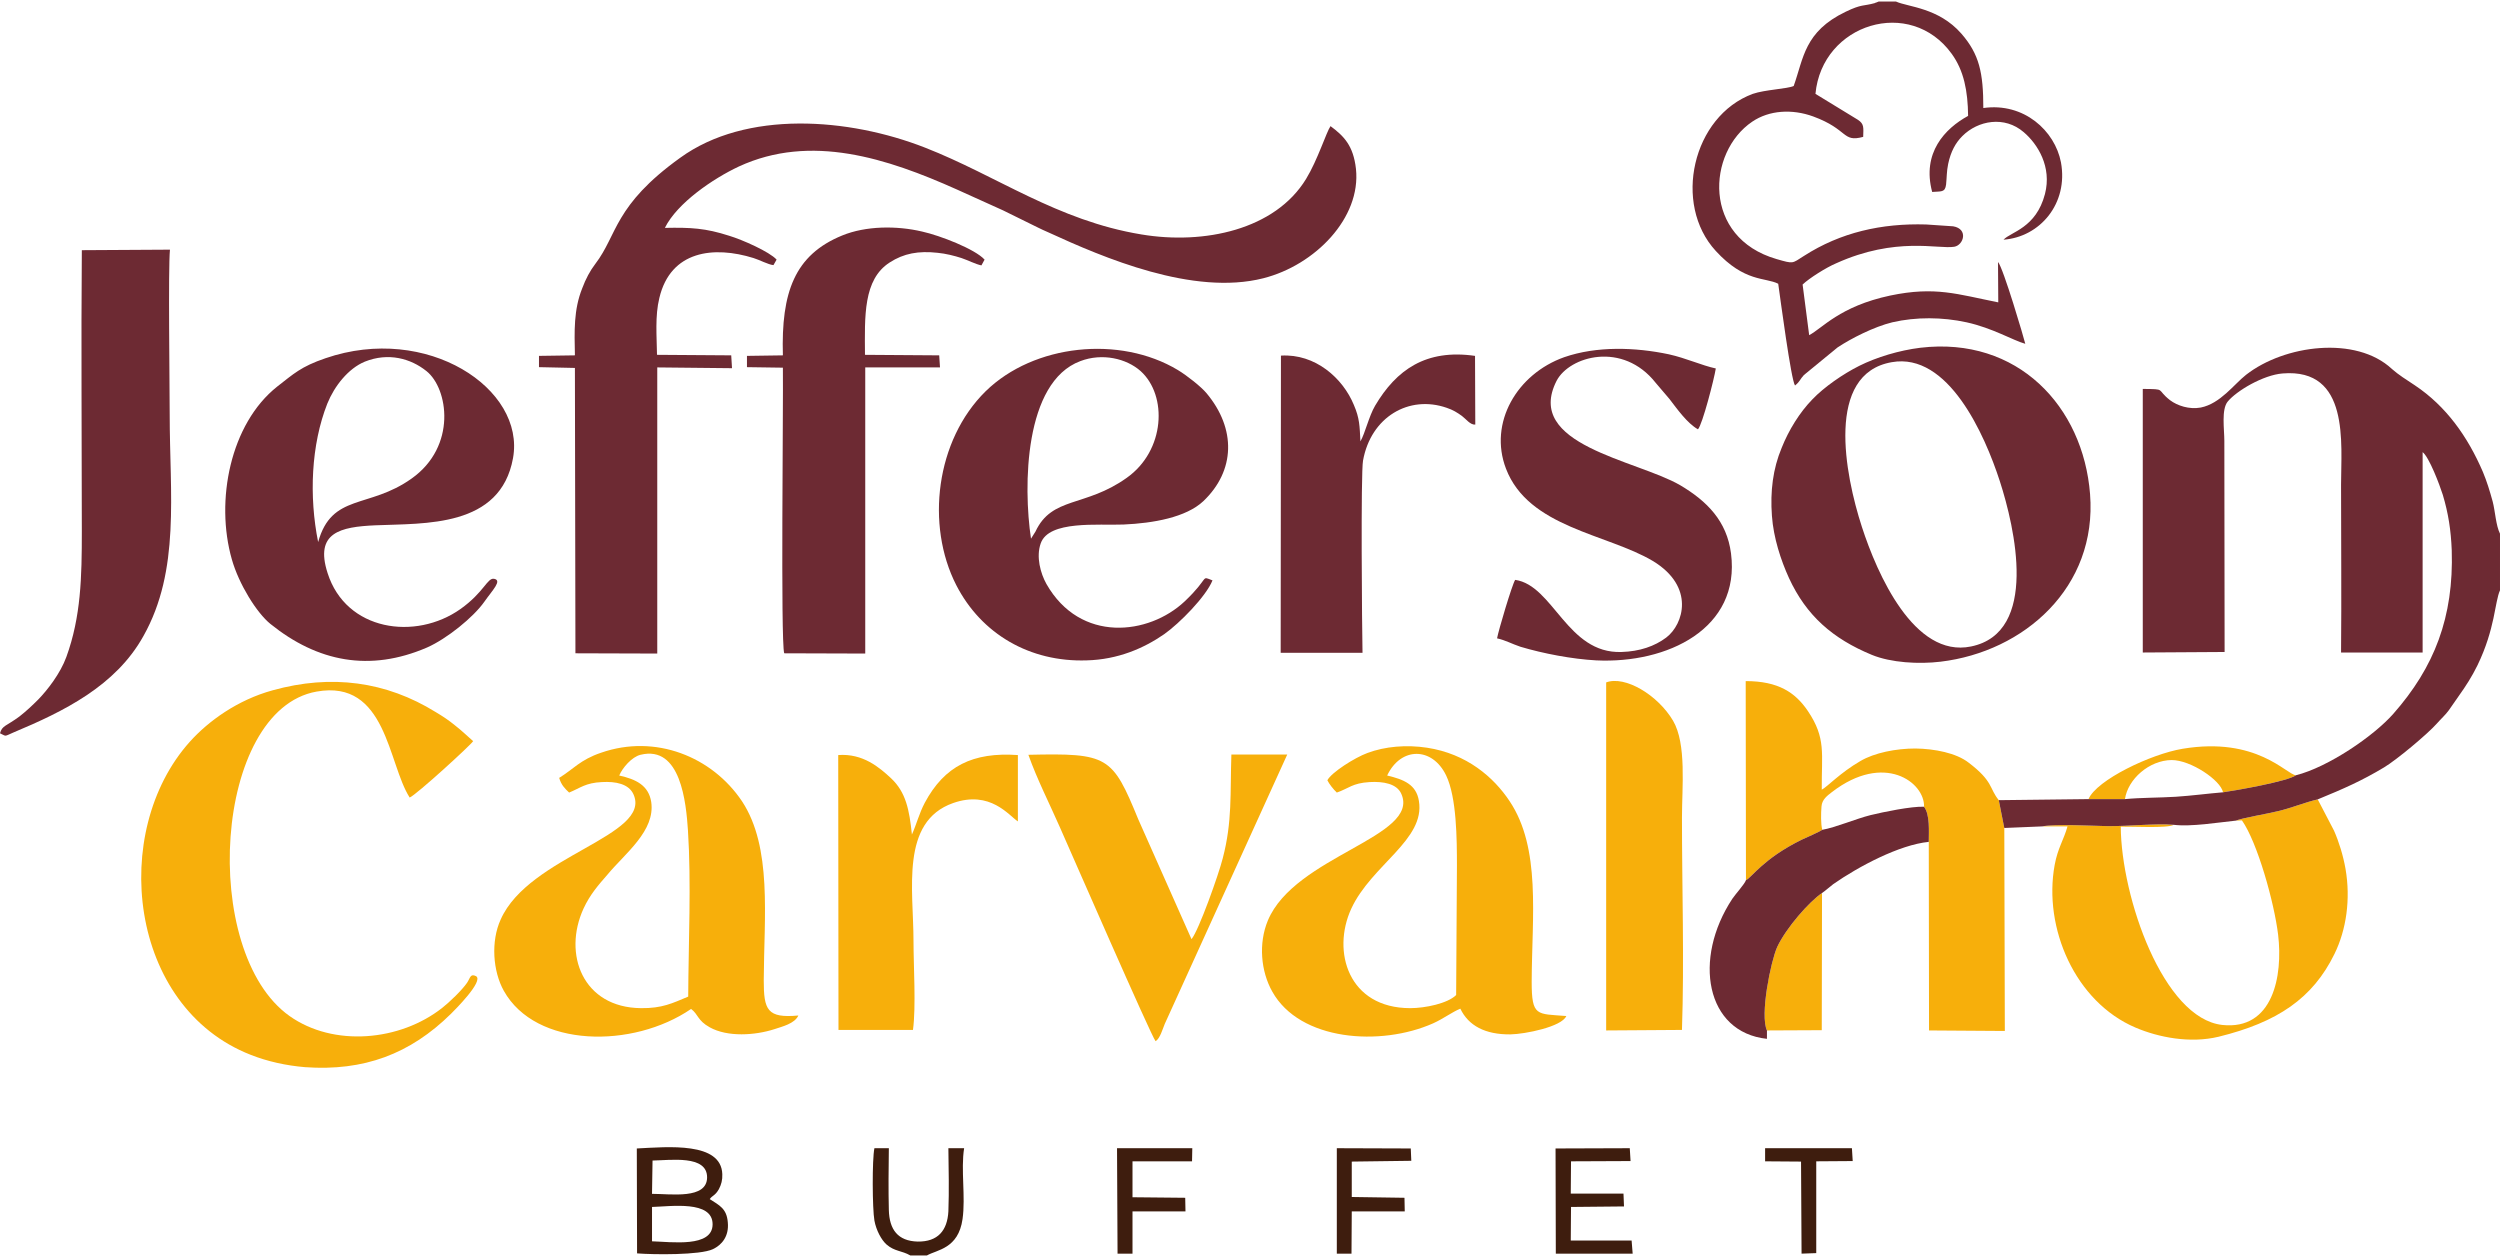
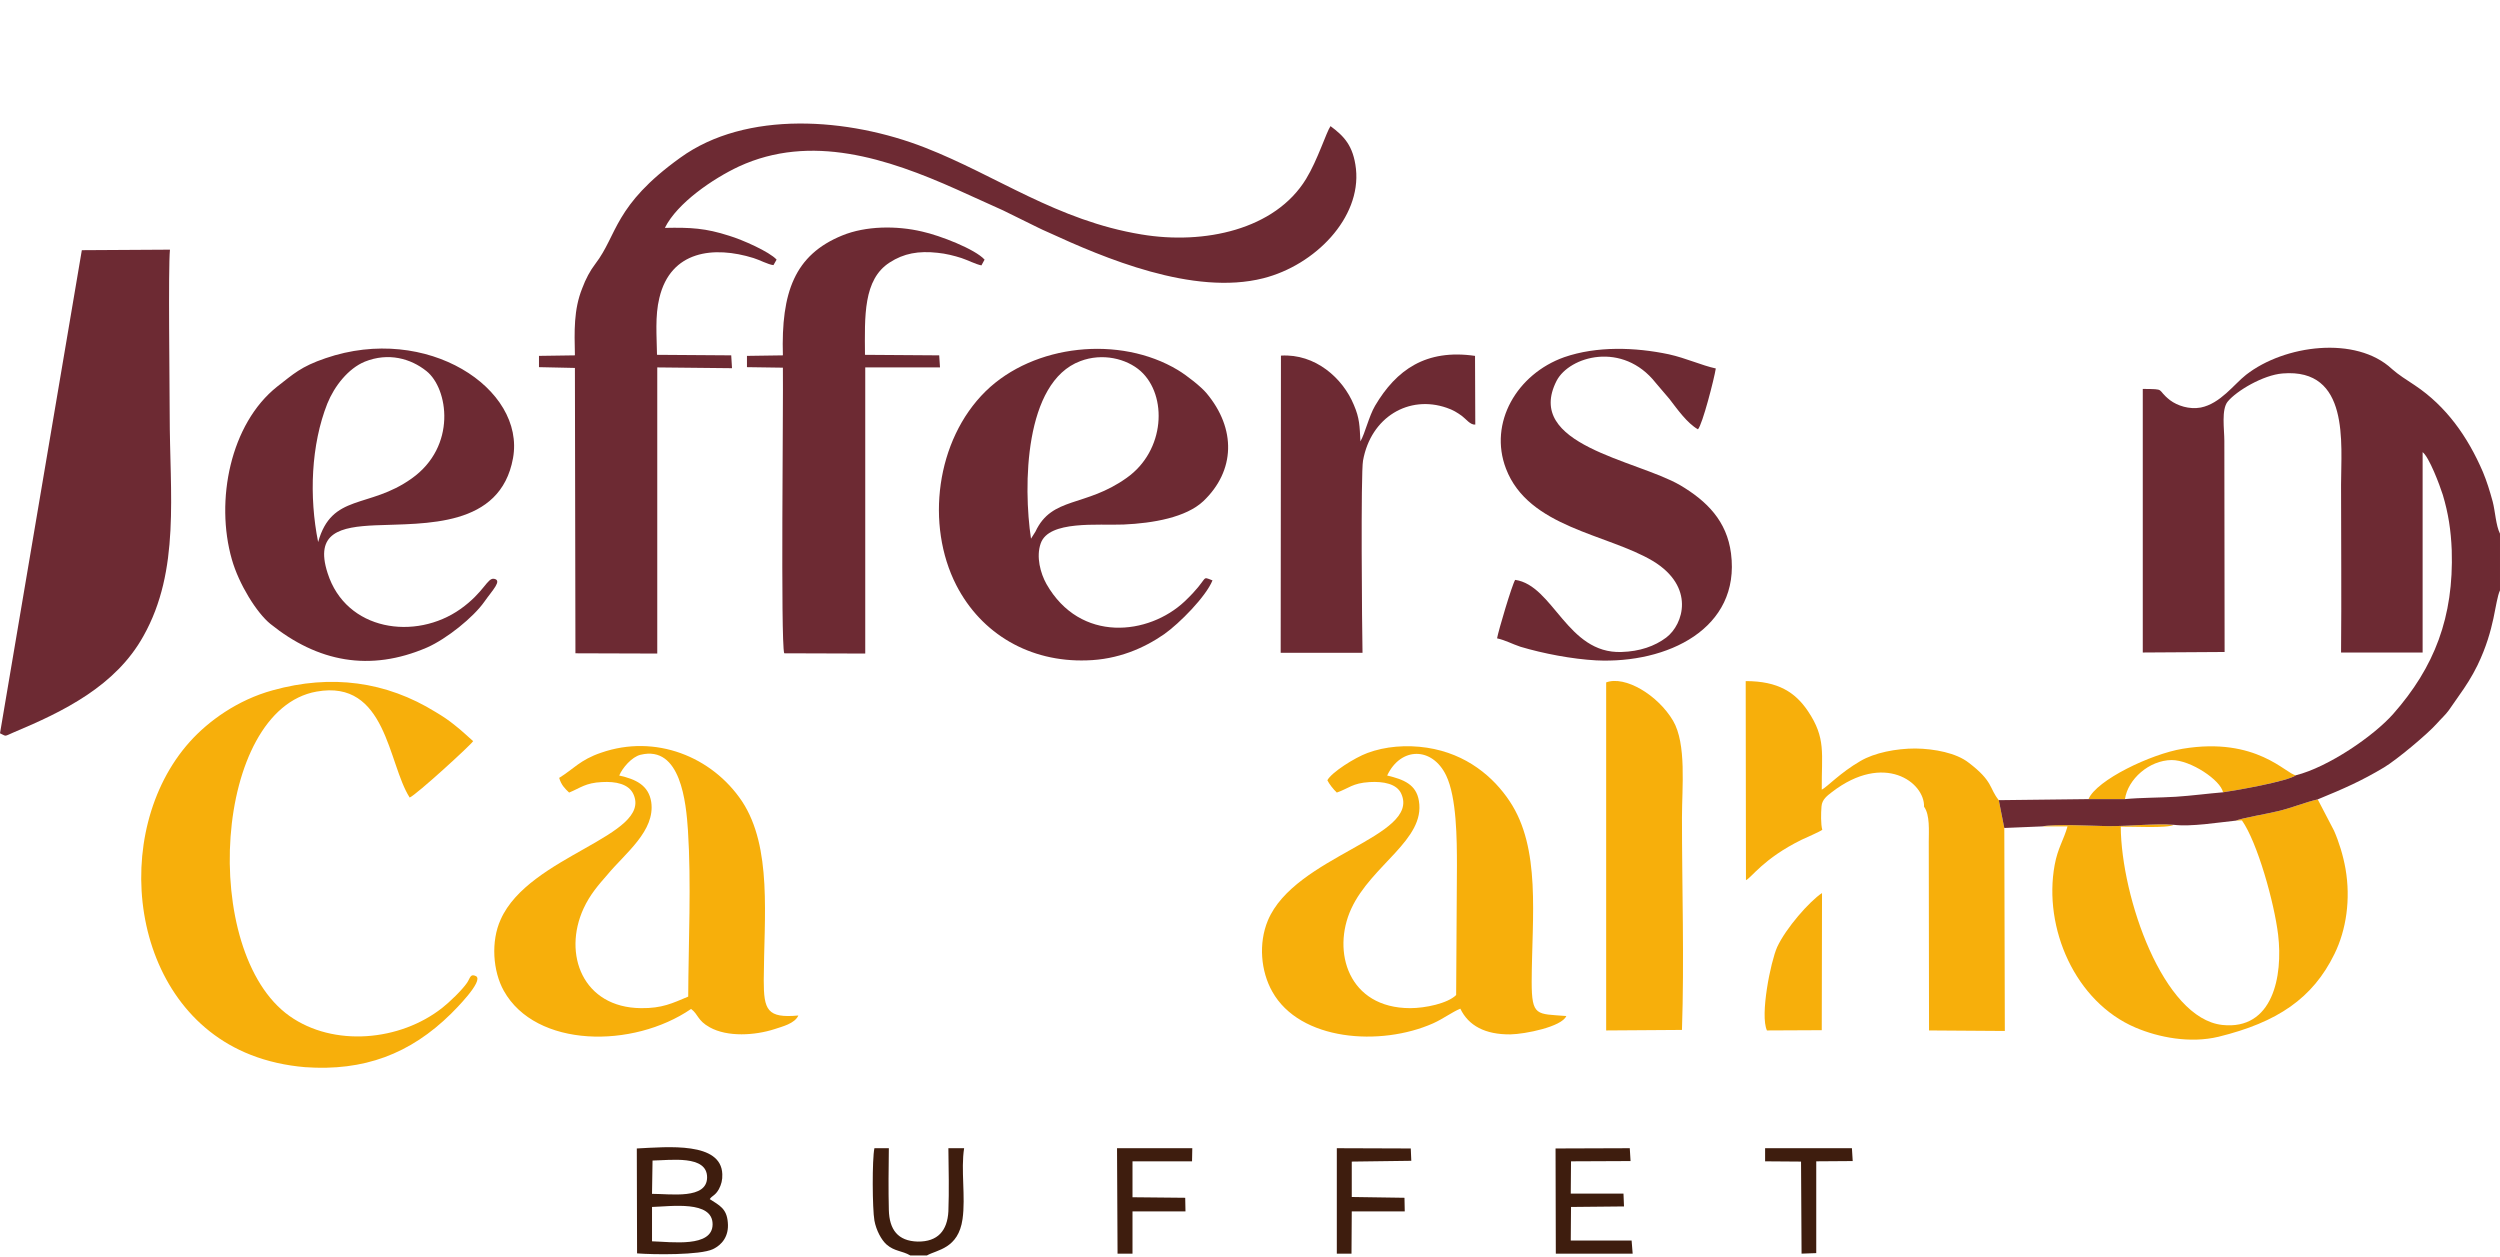
<svg xmlns="http://www.w3.org/2000/svg" xml:space="preserve" width="356px" height="179px" version="1.1" style="shape-rendering:geometricPrecision; text-rendering:geometricPrecision; image-rendering:optimizeQuality; fill-rule:evenodd; clip-rule:evenodd" viewBox="0 0 95.32 47.81">
  <defs>
    <style type="text/css">
   
    .fil0 {fill:#3E1D0E}
    .fil2 {fill:#6D2A33}
    .fil1 {fill:#F7AF0B}
   
  </style>
  </defs>
  <g id="Camada_x0020_1">
    <path class="fil0" d="M24.86 45.96c0.72,-0.02 2.31,-0.26 2.31,0.66 0,0.9 -1.57,0.67 -2.31,0.65l0 -1.31zm0.02 -1.77c0.69,-0.01 2.08,-0.22 2.08,0.64 0,0.85 -1.38,0.63 -2.1,0.63l0.02 -1.27zm2.18 1.47c0.1,-0.14 0.21,-0.13 0.35,-0.38 0.09,-0.17 0.14,-0.35 0.13,-0.57 -0.04,-1.24 -2.07,-1.04 -3.26,-0.98l0.01 4c0.63,0.05 2.4,0.07 2.89,-0.16 0.34,-0.16 0.62,-0.49 0.57,-1.02 -0.04,-0.53 -0.32,-0.65 -0.69,-0.89z" />
    <polygon class="fil0" points="59.9,44.22 62.17,44.21 62.14,43.72 59.31,43.73 59.32,47.74 62.25,47.74 62.21,47.24 59.89,47.24 59.9,45.96 61.92,45.94 61.9,45.45 59.89,45.45 " />
    <path class="fil0" d="M34.71 47.81l0.63 0c0.38,-0.22 1.2,-0.25 1.36,-1.39 0.12,-0.84 -0.07,-1.88 0.06,-2.7l-0.6 0c0.01,0.77 0.03,1.65 0,2.41 -0.04,0.73 -0.4,1.16 -1.17,1.15 -0.76,-0.02 -1.08,-0.46 -1.1,-1.2 -0.02,-0.77 -0.01,-1.6 0,-2.36l-0.55 0c-0.09,0.42 -0.08,2.31 0,2.76 0.07,0.38 0.27,0.74 0.46,0.91 0.31,0.27 0.58,0.23 0.91,0.42z" />
    <polygon class="fil0" points="43.18,44.22 45.45,44.22 45.46,43.72 42.59,43.72 42.61,47.74 43.18,47.74 43.18,46.13 45.2,46.13 45.19,45.61 43.18,45.59 43.18,45 " />
    <polygon class="fil0" points="51.54,44.23 53.81,44.2 53.79,43.73 50.97,43.72 50.97,47.74 51.53,47.74 51.54,46.13 53.56,46.13 53.55,45.61 51.54,45.58 " />
    <polygon class="fil0" points="67.3,44.22 68.67,44.23 68.69,47.74 69.25,47.72 69.25,44.22 70.64,44.21 70.61,43.72 67.3,43.72 " />
    <g id="_3005609369984">
      <path class="fil1" d="M67.37 39.23l2.09 -0.01 0.01 -5.23c-0.48,0.32 -1.37,1.33 -1.71,2.06 -0.25,0.56 -0.66,2.6 -0.39,3.18z" />
      <g>
        <path class="fil1" d="M18.04 28.2c-0.23,-0.2 -0.42,-0.39 -0.69,-0.6 -0.23,-0.19 -0.47,-0.35 -0.74,-0.51 -1.89,-1.17 -3.98,-1.45 -6.21,-0.83 -1.35,0.37 -2.46,1.18 -3.16,1.96 -3.08,3.43 -2.34,10.12 2.32,11.94 0.63,0.25 1.35,0.41 2.07,0.47 2.24,0.16 4.01,-0.5 5.57,-2.04 0.13,-0.13 1.26,-1.25 0.95,-1.43 -0.22,-0.11 -0.22,0.07 -0.34,0.25 -0.19,0.28 -0.68,0.75 -0.95,0.96 -1.61,1.27 -4.14,1.5 -5.82,0.31 -3.44,-2.44 -2.9,-11.67 1.03,-12.37 2.67,-0.48 2.72,2.75 3.55,4.04 0.25,-0.1 2.33,-2 2.42,-2.15z" />
        <path class="fil1" d="M52.89 29.51c0.52,-1.1 1.72,-1.1 2.25,0 0.4,0.84 0.41,2.42 0.41,3.45l-0.03 4.92c-0.32,0.32 -1.18,0.5 -1.75,0.5 -2.36,0 -3,-2.16 -2.25,-3.79 0.77,-1.67 2.83,-2.63 2.58,-4.11 -0.1,-0.63 -0.58,-0.82 -1.21,-0.97zm-2.28 0.18c0.06,0.13 0.23,0.35 0.36,0.47 0.46,-0.16 0.59,-0.36 1.25,-0.4 0.52,-0.03 1.04,0.06 1.21,0.45 0.73,1.64 -4.06,2.36 -5.09,4.83 -0.36,0.87 -0.27,1.93 0.17,2.71 1.05,1.88 4.12,2.1 6.13,1.21 0.4,-0.18 0.72,-0.43 1.04,-0.56 0.31,0.65 0.95,0.99 1.91,0.98 0.56,-0.01 1.96,-0.29 2.13,-0.7 -1.13,-0.09 -1.32,0.03 -1.32,-1.31 0.01,-2.5 0.36,-5.08 -0.84,-6.88 -0.61,-0.92 -1.64,-1.81 -3.15,-2.04 -0.79,-0.12 -1.6,-0.05 -2.27,0.2 -0.49,0.18 -1.37,0.74 -1.53,1.04z" />
        <path class="fil1" d="M23.61 29.51c0.12,-0.29 0.48,-0.71 0.81,-0.79 1.54,-0.38 1.74,1.84 1.81,2.88 0.13,1.99 0.02,4.31 0.01,6.34 -0.6,0.25 -0.99,0.45 -1.8,0.44 -2.22,-0.02 -2.99,-2.06 -2.19,-3.8 0.25,-0.54 0.57,-0.9 0.91,-1.29 0.68,-0.82 1.83,-1.67 1.67,-2.77 -0.1,-0.64 -0.59,-0.87 -1.22,-1.01zm-1.91 0.65c0.44,-0.18 0.62,-0.37 1.25,-0.4 0.53,-0.03 1.02,0.07 1.2,0.46 0.73,1.59 -3.98,2.34 -5.06,4.78 -0.38,0.83 -0.3,1.97 0.12,2.72 1.22,2.18 4.92,2.21 7.14,0.69 0.28,0.21 0.24,0.44 0.71,0.7 0.68,0.38 1.73,0.31 2.47,0.07 0.3,-0.1 0.77,-0.21 0.91,-0.52 -1.19,0.11 -1.32,-0.21 -1.32,-1.34 0.01,-2.42 0.33,-5.07 -0.83,-6.83 -1.14,-1.7 -3.3,-2.57 -5.37,-1.85 -0.8,0.27 -1.06,0.63 -1.6,0.96 0.08,0.27 0.21,0.4 0.38,0.56z" />
        <path class="fil1" d="M66.57 33.5c0.22,-0.1 0.66,-0.82 2.12,-1.54 0.15,-0.07 0.7,-0.31 0.79,-0.38 -0.06,-0.22 -0.05,-0.63 -0.03,-0.89 0.02,-0.27 0.22,-0.41 0.4,-0.55 1.99,-1.53 3.54,-0.37 3.51,0.56 0.23,0.31 0.18,0.93 0.18,1.34l0.01 7.19 2.89 0.02 -0.02 -7.74 -0.21 -1.06c-0.37,-0.45 -0.2,-0.71 -1.15,-1.43 -0.47,-0.37 -1.3,-0.53 -2.03,-0.54 -0.73,0 -1.56,0.16 -2.1,0.48 -0.76,0.44 -1.27,0.99 -1.47,1.09 -0.01,-1.39 0.17,-1.96 -0.53,-3 -0.48,-0.71 -1.13,-1.14 -2.37,-1.14l0.01 7.59z" />
        <path class="fil1" d="M85.25 31.23l0.23 -0.01c0.59,0.84 1.23,3.12 1.38,4.36 0.19,1.58 -0.2,3.65 -2.13,3.44 -2.25,-0.25 -3.85,-4.86 -3.87,-7.56 0.38,-0.01 1.8,0.07 2.02,-0.07 -0.66,-0.06 -1.78,0.06 -2.52,0.05 -0.6,-0.01 -2.02,-0.09 -2.49,0.01l0.96 0c-0.15,0.53 -0.37,0.82 -0.49,1.47 -0.44,2.4 0.78,5.22 3.08,6.2 0.89,0.38 2.09,0.61 3.17,0.35 2.24,-0.55 3.59,-1.46 4.42,-3.16 0.45,-0.92 0.62,-2.08 0.42,-3.24 -0.09,-0.51 -0.25,-1.03 -0.44,-1.46l-0.62 -1.19c-0.48,0.11 -1,0.33 -1.52,0.45 -0.35,0.09 -1.37,0.26 -1.6,0.36z" />
        <path class="fil1" d="M61.24 39.23l2.89 -0.02c0.09,-2.64 0,-5.44 0,-8.09 0,-1.16 0.18,-2.81 -0.34,-3.7 -0.58,-0.98 -1.83,-1.73 -2.55,-1.46l0 13.27z" />
-         <path class="fil1" d="M39.21 28.72c0.33,0.93 0.8,1.85 1.2,2.76 0.39,0.88 3.49,7.98 3.65,8.16 0.17,-0.1 0.27,-0.47 0.35,-0.66l4.67 -10.27 -2.13 0c-0.05,1.49 0.04,2.55 -0.33,3.96 -0.15,0.6 -0.91,2.74 -1.19,3.08l-2.03 -4.57c-0.99,-2.41 -1.14,-2.53 -4.19,-2.46z" />
-         <path class="fil1" d="M34.81 39.21c0.12,-0.89 0.02,-2.43 0.02,-3.39 0,-1.95 -0.51,-4.55 1.51,-5.26 1.42,-0.5 2.13,0.48 2.47,0.7l0 -2.53c-1.72,-0.12 -2.8,0.42 -3.55,1.82 -0.22,0.42 -0.3,0.78 -0.49,1.21 -0.1,-0.95 -0.23,-1.61 -0.79,-2.14 -0.45,-0.42 -1.08,-0.96 -2.02,-0.89l0.01 10.48 2.84 0z" />
        <path class="fil1" d="M79.63 30.41l1.39 0c0.11,-0.76 0.92,-1.48 1.78,-1.49 0.73,0 1.87,0.77 1.96,1.23 0.49,-0.07 2.48,-0.42 2.78,-0.65 -0.37,-0.03 -1.49,-1.48 -4.32,-1.01 -1.21,0.2 -3.28,1.19 -3.59,1.92z" />
      </g>
    </g>
    <path class="fil2" d="M87.54 29.5c-0.3,0.23 -2.29,0.58 -2.78,0.65 -0.6,0.05 -1.19,0.13 -1.8,0.17 -0.64,0.04 -1.31,0.03 -1.94,0.09l-1.39 0 -3.42 0.04 0.21 1.06 1.45 -0.06c0.47,-0.1 1.89,-0.02 2.49,-0.01 0.74,0.01 1.86,-0.11 2.52,-0.05 0.67,0.08 1.69,-0.09 2.37,-0.16 0.23,-0.1 1.25,-0.27 1.6,-0.36 0.52,-0.12 1.04,-0.34 1.52,-0.45 1,-0.41 1.68,-0.71 2.53,-1.22 0.47,-0.28 1.67,-1.28 2.02,-1.68 0.13,-0.15 0.33,-0.33 0.45,-0.5 0.15,-0.21 0.26,-0.37 0.39,-0.56 0.25,-0.35 0.49,-0.72 0.7,-1.15 0.68,-1.4 0.66,-2.43 0.86,-2.86l0 -2.16c-0.16,-0.32 -0.18,-0.85 -0.28,-1.23 -0.11,-0.4 -0.22,-0.76 -0.37,-1.12 -0.58,-1.35 -1.4,-2.51 -2.6,-3.31 -0.29,-0.19 -0.65,-0.42 -0.87,-0.62 -1.37,-1.28 -4.1,-0.92 -5.56,0.22 -0.46,0.36 -0.98,1.1 -1.73,1.25 -0.44,0.08 -0.89,-0.07 -1.17,-0.28 -0.55,-0.43 -0.12,-0.42 -1.04,-0.43l0 10.05 3.12 -0.02 -0.01 -8.05c0,-0.44 -0.12,-1.2 0.13,-1.5 0.34,-0.41 1.35,-1.01 2.09,-1.07 2.57,-0.21 2.23,2.67 2.23,4.24 0,2.12 0.02,4.25 0,6.4l3.11 0 0 -7.64c0.25,0.19 0.65,1.25 0.77,1.63 0.21,0.7 0.31,1.35 0.34,2.11 0.08,2.55 -0.66,4.46 -2.23,6.24 -0.75,0.85 -2.48,2.03 -3.71,2.34z" />
    <path class="fil2" d="M25.35 8.63c0.47,-0.95 1.84,-1.88 2.82,-2.34 2.75,-1.27 5.66,-0.31 8.3,0.87 0.59,0.27 1.17,0.53 1.77,0.8l1.32 0.65c0.17,0.09 0.22,0.1 0.41,0.19 2.11,0.97 5.53,2.43 8.2,1.75 1.97,-0.5 3.73,-2.3 3.53,-4.17 -0.1,-0.89 -0.46,-1.25 -0.97,-1.63 -0.16,0.23 -0.49,1.29 -0.93,2.01 -1.18,1.94 -3.89,2.52 -6.28,2.12 -3.22,-0.53 -5.51,-2.24 -8.25,-3.31 -2.91,-1.14 -6.82,-1.44 -9.34,0.39 -2.53,1.82 -2.38,2.93 -3.23,4.04 -0.2,0.26 -0.37,0.58 -0.5,0.93 -0.33,0.82 -0.3,1.64 -0.28,2.56l-1.37 0.02 0 0.43 1.37 0.03 0.02 10.88 3.12 0.01 0 -10.91 2.85 0.03 -0.03 -0.49 -2.83 -0.02c-0.01,-0.71 -0.08,-1.48 0.09,-2.17 0.43,-1.81 2.08,-1.99 3.59,-1.52 0.23,0.07 0.56,0.25 0.76,0.27l0.12 -0.21c-0.27,-0.3 -1.31,-0.76 -1.81,-0.91 -0.9,-0.29 -1.46,-0.32 -2.45,-0.3z" />
-     <path class="fil2" d="M72.13 13.75c2.15,-0.38 3.54,2.75 4.12,4.54 0.57,1.76 1.5,5.77 -1.1,6.3 -2.17,0.45 -3.58,-2.77 -4.16,-4.56 -0.65,-2 -1.4,-5.84 1.14,-6.28zm-4.57 5.86c0.06,0.84 0.34,1.69 0.65,2.37 0.66,1.43 1.66,2.31 3.16,2.93 0.73,0.3 1.79,0.36 2.62,0.26 3.18,-0.38 5.98,-2.83 5.7,-6.39 -0.26,-3.34 -2.76,-6.02 -6.47,-5.58 -0.81,0.1 -1.67,0.36 -2.33,0.69 -0.62,0.31 -1.34,0.81 -1.78,1.27 -0.49,0.5 -0.91,1.18 -1.18,1.86 -0.33,0.79 -0.44,1.65 -0.37,2.59z" />
    <path class="fil2" d="M12.13 20.61c-0.35,-1.74 -0.27,-3.71 0.35,-5.28 0.27,-0.67 0.8,-1.34 1.43,-1.6 0.9,-0.36 1.75,-0.12 2.35,0.36 0.83,0.66 1.17,2.87 -0.57,4.1 -1.63,1.16 -3.04,0.55 -3.56,2.42zm7.43 -3.2c0.48,-2.65 -3.28,-5.14 -7.15,-3.81 -0.94,0.32 -1.22,0.6 -1.84,1.08 -1.79,1.42 -2.37,4.35 -1.73,6.59 0.27,0.95 0.95,2.04 1.47,2.46 1.8,1.45 3.79,1.84 5.97,0.9 0.75,-0.33 1.77,-1.15 2.19,-1.75 0.3,-0.43 0.69,-0.81 0.37,-0.87 -0.26,-0.05 -0.38,0.51 -1.28,1.15 -1.72,1.22 -4.37,0.84 -5.07,-1.37 -0.5,-1.55 0.49,-1.76 1.82,-1.82 1.9,-0.08 4.77,0.09 5.25,-2.56z" />
    <path class="fil2" d="M39.31 20.48c-0.3,-2 -0.26,-5.97 1.88,-6.77 0.84,-0.32 1.76,-0.1 2.3,0.38 1.03,0.93 0.94,3.03 -0.53,4.07 -1.58,1.13 -2.85,0.7 -3.48,2.05l-0.17 0.27zm6.92 1.59c-0.47,-0.18 -0.08,-0.13 -1.06,0.8 -1.37,1.29 -3.98,1.6 -5.27,-0.66 -0.23,-0.41 -0.4,-1.04 -0.22,-1.55 0.31,-0.89 2.19,-0.68 3.16,-0.72 1.13,-0.05 2.38,-0.27 3.04,-0.89 1.22,-1.16 1.26,-2.76 0.12,-4.12 -0.2,-0.24 -0.74,-0.67 -1.09,-0.88 -2.21,-1.33 -5.49,-0.99 -7.33,0.81 -1.9,1.87 -2.29,5.1 -1.12,7.39 0.96,1.87 2.81,2.94 4.97,2.87 1.19,-0.03 2.18,-0.46 2.96,-1 0.58,-0.41 1.59,-1.43 1.84,-2.05z" />
-     <path class="fil2" d="M0 27.9c0.26,0.12 0.14,0.13 0.51,-0.03 1.91,-0.8 3.9,-1.77 4.96,-3.68 1.41,-2.51 1,-5.41 1,-8.45 0,-1.11 -0.06,-5.56 0.01,-6.28l-3.36 0.02c-0.03,3.58 0,7.16 0,10.73 0,1.72 -0.03,3.24 -0.59,4.78 -0.23,0.63 -0.72,1.26 -1.07,1.62 -0.23,0.23 -0.44,0.43 -0.72,0.65 -0.5,0.37 -0.66,0.34 -0.74,0.64z" />
+     <path class="fil2" d="M0 27.9c0.26,0.12 0.14,0.13 0.51,-0.03 1.91,-0.8 3.9,-1.77 4.96,-3.68 1.41,-2.51 1,-5.41 1,-8.45 0,-1.11 -0.06,-5.56 0.01,-6.28l-3.36 0.02z" />
    <path class="fil2" d="M32.98 13.47c-0.01,-1.47 -0.07,-2.87 0.94,-3.52 0.54,-0.35 1.1,-0.45 1.83,-0.37 0.31,0.03 0.63,0.11 0.91,0.2 0.24,0.08 0.55,0.24 0.76,0.28l0.12 -0.22c-0.36,-0.4 -1.7,-0.92 -2.38,-1.07 -0.97,-0.23 -2.15,-0.22 -3.05,0.15 -1.81,0.74 -2.33,2.16 -2.26,4.57l-1.37 0.02 0 0.43 1.37 0.02c0.02,1.37 -0.09,10.43 0.05,10.89l3.09 0.01 0 -10.91 2.85 0 -0.03 -0.46 -2.83 -0.02z" />
    <path class="fil2" d="M57.08 24.28c0.32,0.07 0.56,0.21 0.89,0.32 0.87,0.26 1.97,0.47 2.89,0.52 2.7,0.13 5.51,-1.2 5.14,-4.08 -0.16,-1.23 -0.91,-1.99 -1.94,-2.6 -1.68,-0.97 -5.96,-1.53 -4.71,-3.98 0.49,-0.94 2.52,-1.52 3.78,0.08l0.52 0.61c0.3,0.39 0.68,0.93 1.09,1.16 0.17,-0.18 0.62,-1.93 0.68,-2.32 -0.55,-0.12 -1.12,-0.39 -1.79,-0.54 -1.28,-0.27 -2.75,-0.32 -3.99,0.11 -1.8,0.64 -2.89,2.5 -2.22,4.25 0.86,2.25 3.85,2.48 5.6,3.52 1.62,0.98 1.17,2.42 0.51,2.92 -0.44,0.33 -1.01,0.53 -1.71,0.55 -2.07,0.07 -2.59,-2.54 -4.05,-2.75 -0.12,0.19 -0.64,1.94 -0.69,2.23z" />
-     <path class="fil2" d="M72.29 0l-0.66 0 -0.1 0.04c-0.02,0 -0.03,0.01 -0.05,0.02 -0.43,0.12 -0.49,0.03 -1.11,0.33 -1.58,0.76 -1.6,1.77 -1.98,2.83 -0.24,0.11 -1.1,0.14 -1.56,0.3 -2.3,0.85 -3.06,4.2 -1.41,5.99 1.1,1.2 1.89,1 2.38,1.25 0.08,0.56 0.49,3.67 0.64,3.88 0.2,-0.16 0.18,-0.23 0.34,-0.4l1.28 -1.05c0.51,-0.34 1.39,-0.79 2.09,-0.96 0.91,-0.21 1.91,-0.2 2.83,0 1,0.22 1.77,0.69 2.24,0.82 -0.04,-0.18 -0.84,-2.9 -1.04,-3.12l0.01 1.54c-1.56,-0.31 -2.4,-0.62 -4.12,-0.26 -1.93,0.41 -2.6,1.26 -3.09,1.51l-0.25 -1.93c0.25,-0.24 0.9,-0.65 1.28,-0.81 2.28,-1.03 3.89,-0.53 4.5,-0.63 0.36,-0.06 0.55,-0.68 -0.04,-0.78l-1.03 -0.07c-1.7,-0.05 -3.26,0.3 -4.66,1.2 -0.46,0.29 -0.38,0.31 -1.04,0.12 -2.84,-0.82 -2.66,-4.07 -0.93,-5.24 0.65,-0.44 1.52,-0.49 2.32,-0.2 1.36,0.5 1.1,1 1.91,0.78 0.01,-0.36 0.04,-0.49 -0.2,-0.65l-1.62 -0.99c0.25,-2.68 3.62,-3.72 5.2,-1.52 0.46,0.64 0.61,1.41 0.62,2.36 -0.88,0.48 -1.77,1.41 -1.37,2.9 0.34,-0.03 0.49,0.03 0.53,-0.28 0.03,-0.29 0.02,-0.5 0.08,-0.79 0.1,-0.47 0.28,-0.8 0.54,-1.06 0.6,-0.6 1.61,-0.78 2.34,-0.15 0.53,0.45 1.08,1.32 0.81,2.36 -0.34,1.3 -1.3,1.44 -1.58,1.74 1.38,-0.1 2.48,-1.37 2.19,-2.95 -0.23,-1.2 -1.41,-2.29 -2.96,-2.07 0,-1.34 -0.15,-2.05 -0.84,-2.84 -0.87,-0.99 -2.03,-1.01 -2.49,-1.22z" />
    <path class="fil2" d="M51.95 24.83c-0.02,-0.91 -0.07,-6.86 0.02,-7.33 0.3,-1.66 1.75,-2.51 3.19,-2.01 0.24,0.08 0.4,0.18 0.58,0.31 0.15,0.11 0.32,0.35 0.51,0.33l-0.01 -2.62c-1.87,-0.27 -3,0.53 -3.81,1.9 -0.24,0.41 -0.38,1.05 -0.56,1.36 -0.03,-0.59 -0.03,-0.88 -0.25,-1.39 -0.42,-1.02 -1.47,-1.96 -2.78,-1.88l-0.01 11.33 3.12 0z" />
-     <path class="fil2" d="M69.48 31.58c-0.09,0.07 -0.64,0.31 -0.79,0.38 -1.46,0.72 -1.9,1.44 -2.12,1.54 -0.05,0.15 -0.4,0.53 -0.52,0.71 -1.51,2.29 -1.02,5.09 1.32,5.34l0 -0.32c-0.27,-0.58 0.14,-2.62 0.39,-3.18 0.34,-0.73 1.23,-1.74 1.71,-2.06 0.16,-0.11 0.27,-0.22 0.43,-0.34 0.96,-0.67 2.52,-1.5 3.64,-1.61 0,-0.41 0.05,-1.03 -0.18,-1.34 -0.48,-0.02 -1.55,0.2 -2.04,0.32 -0.56,0.14 -1.33,0.47 -1.84,0.56z" />
  </g>
</svg>